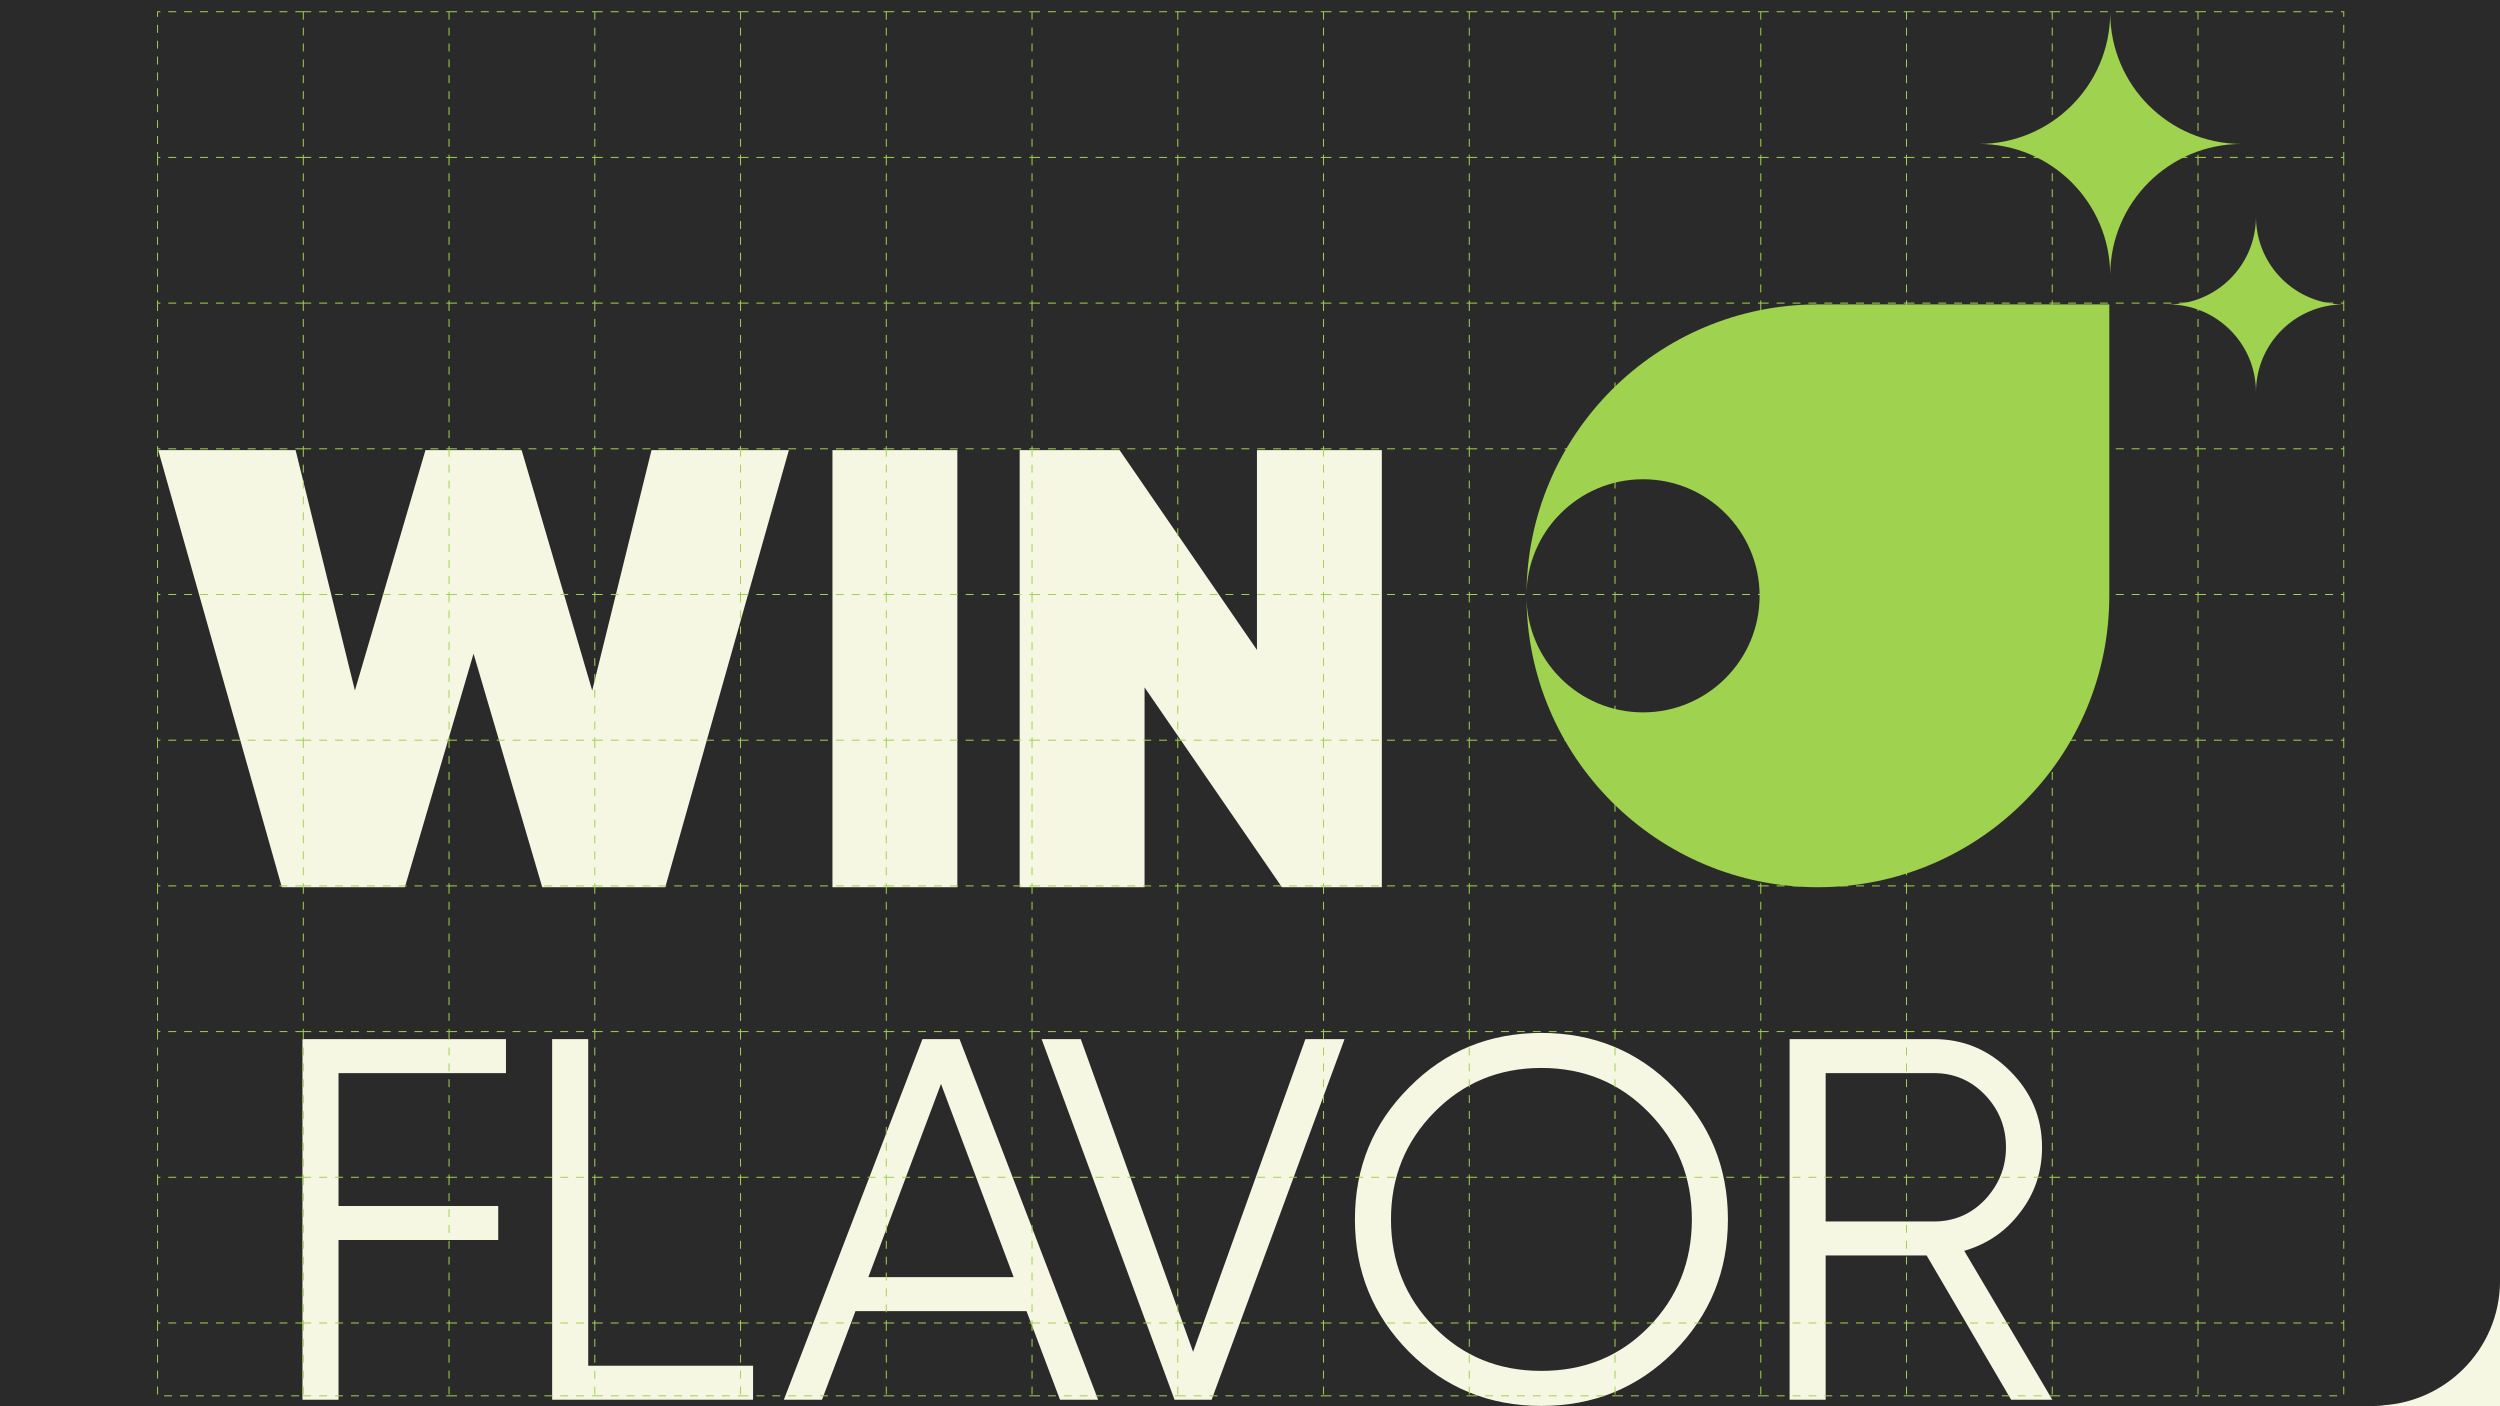
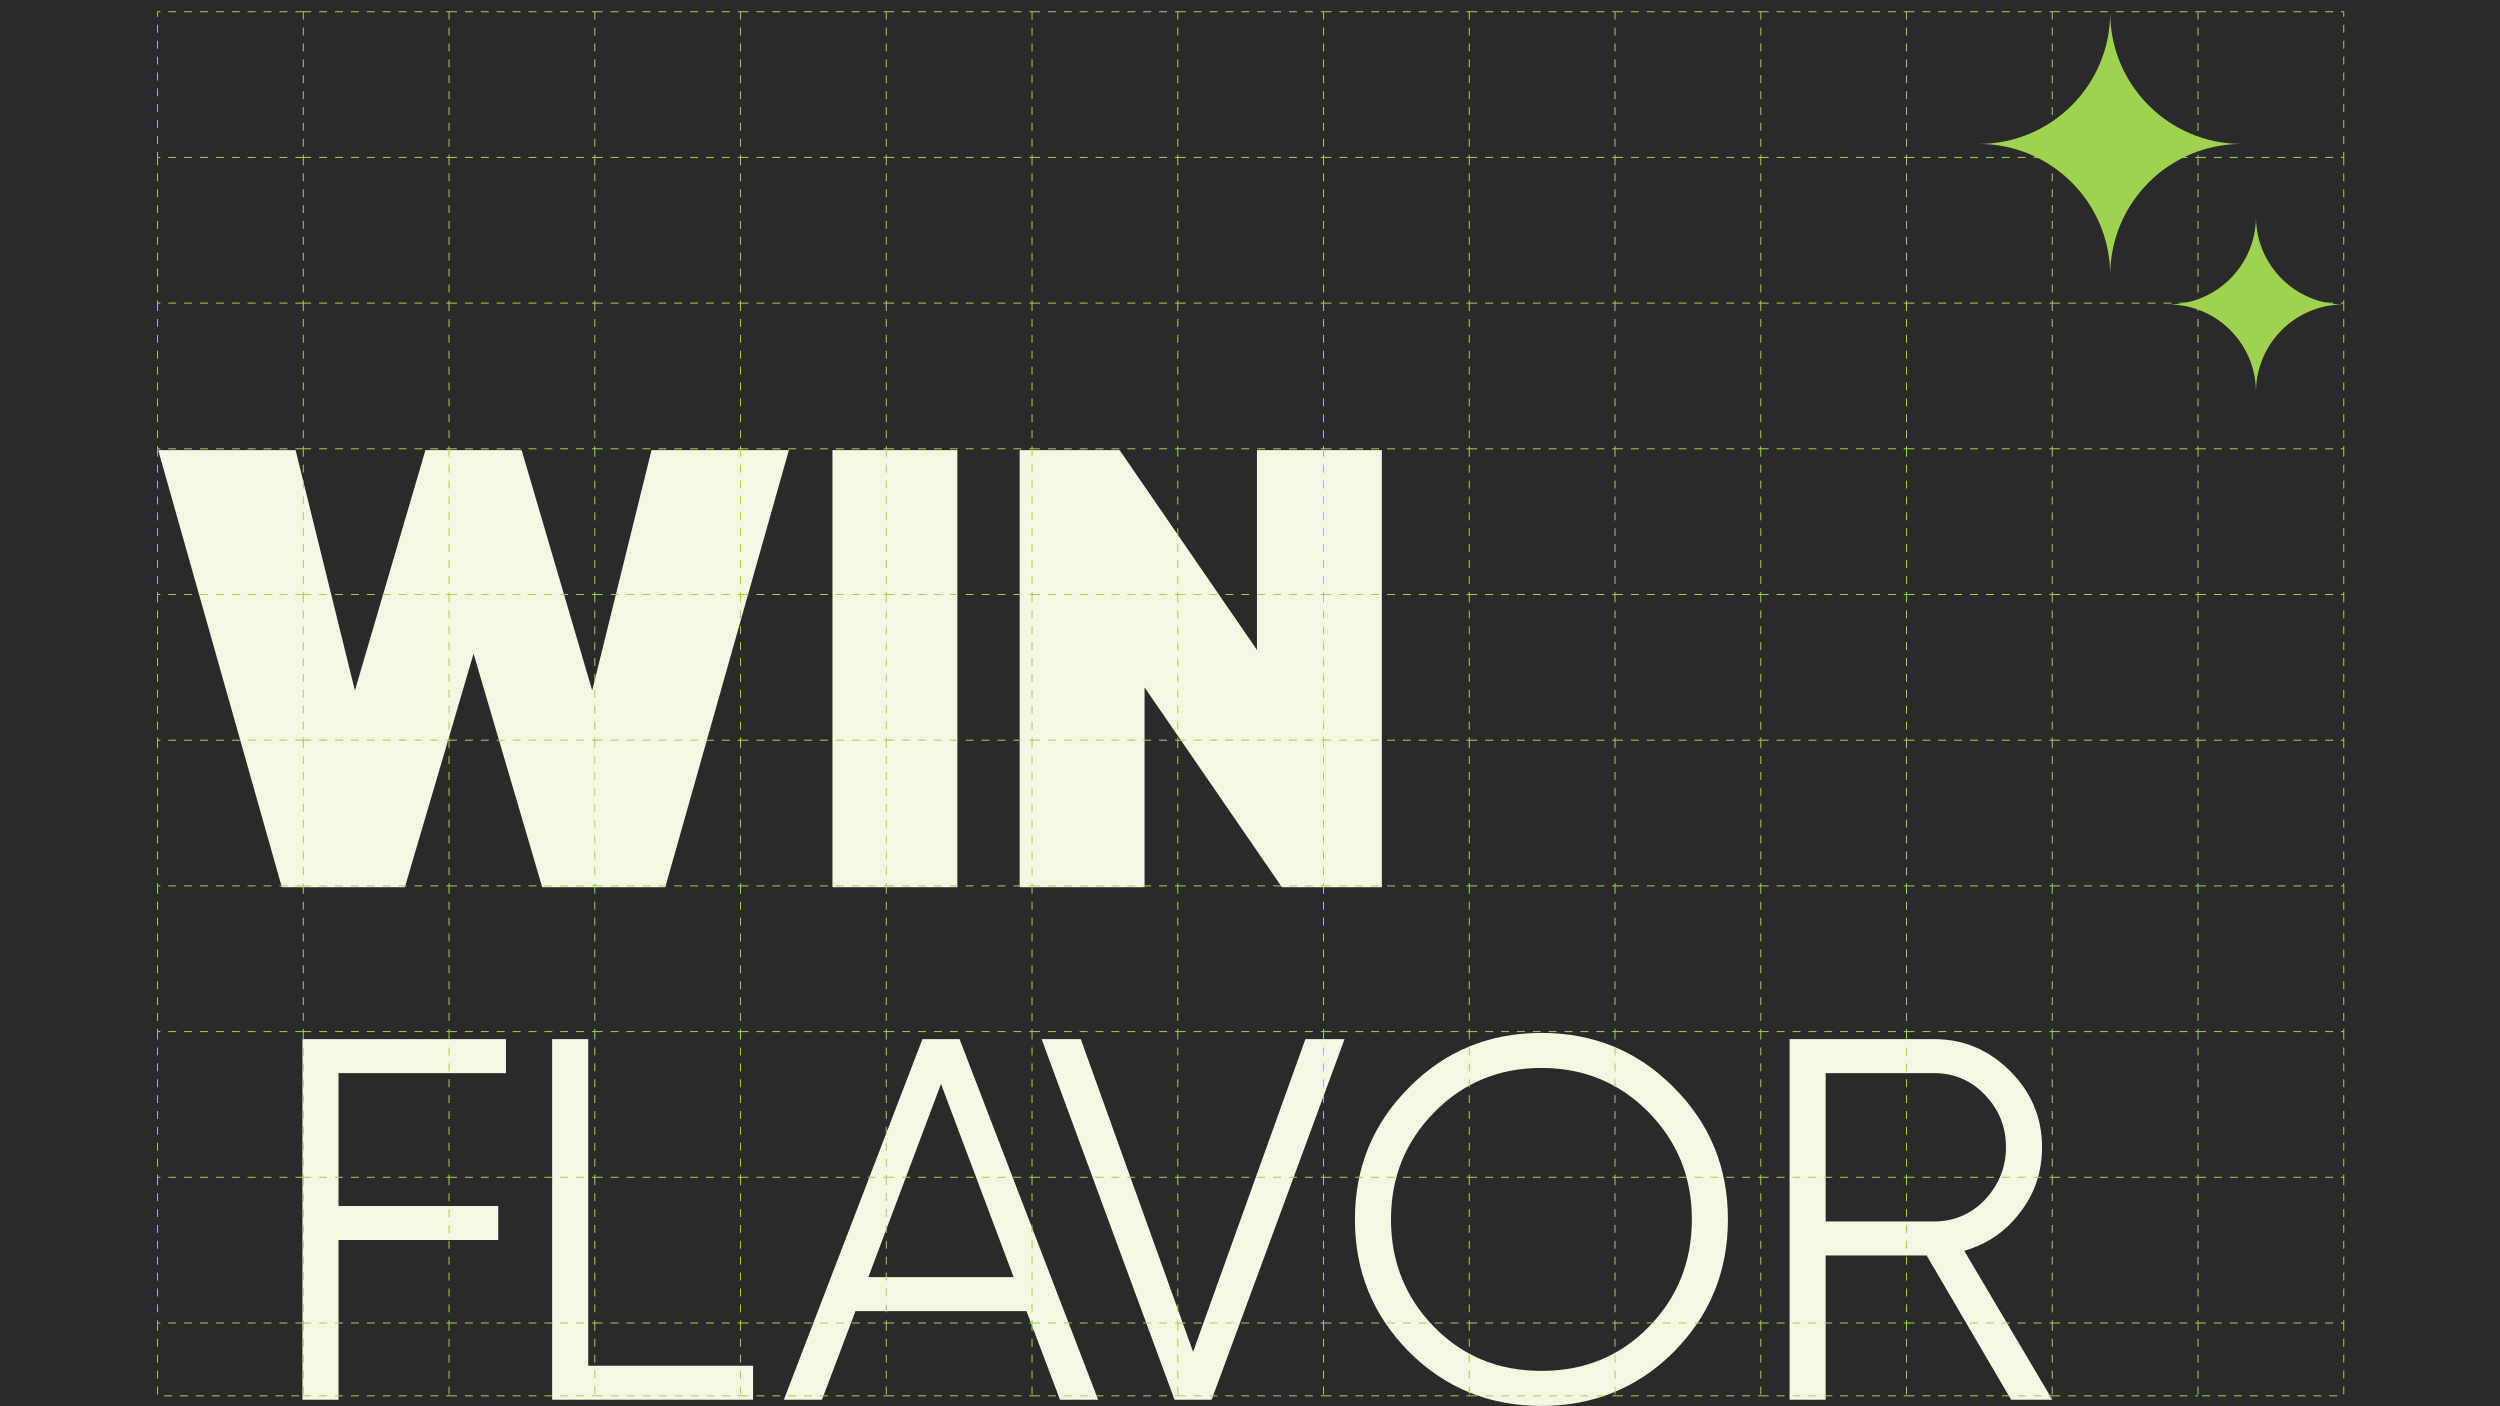
<svg xmlns="http://www.w3.org/2000/svg" width="1920" height="1080" viewBox="0 0 1920 1080" fill="none">
  <rect x="0" y="0" width="1920" height="1080" fill="#808080" stroke="none" />
  <g clip-path="url(#clip0_2445_1182)">
    <rect width="1920" height="1080" fill="#2A2A2A" />
    <path fill-rule="evenodd" clip-rule="evenodd" d="M1183.81 1079.75C1223.77 1079.75 1257.8 1065.9 1285.5 1038.2C1313.19 1010.11 1327.04 976.478 1327.04 936.515C1327.04 896.553 1313.19 862.921 1285.5 835.224C1257.8 807.132 1223.77 793.284 1183.81 793.284C1143.85 793.284 1109.82 807.132 1082.12 835.224C1054.43 862.921 1040.58 896.553 1040.58 936.515C1040.58 976.478 1054.43 1010.11 1082.12 1038.2C1109.82 1065.9 1143.85 1079.75 1183.81 1079.75ZM1183.81 1052.84C1150.97 1052.84 1123.67 1041.76 1101.51 1019.21C1079.35 996.657 1068.28 968.96 1068.28 936.515C1068.28 904.071 1079.35 876.77 1101.51 854.217C1123.67 831.663 1150.97 820.189 1183.81 820.189C1216.65 820.189 1243.95 831.663 1266.11 854.217C1288.27 876.77 1299.35 904.071 1299.35 936.515C1299.35 968.96 1288.27 996.657 1266.11 1019.21C1243.95 1041.76 1216.65 1052.84 1183.81 1052.84ZM1544.55 1075H1576.2L1508.54 960.652C1525.95 955.509 1540.19 946.013 1551.27 931.373C1562.75 916.733 1568.29 899.719 1568.29 881.123C1568.29 858.174 1559.98 838.787 1543.75 822.564C1527.53 806.342 1508.14 798.033 1485.2 798.033H1374.41V1075H1402.11V964.213H1479.66L1544.55 1075ZM1402.11 824.147H1485.2C1500.63 824.147 1513.68 829.686 1524.37 840.765C1535.05 851.844 1540.59 865.296 1540.59 881.123C1540.59 896.554 1535.05 910.007 1524.37 921.481C1513.68 932.56 1500.63 938.099 1485.2 938.099H1402.11V824.147ZM902.049 1075L799.967 798.033H830.038L916.293 1038.2L1002.55 798.033H1032.62L930.537 1075H902.049ZM814.085 1075H843.364L736.929 798.033H708.441L602.007 1075H631.286L657.005 1006.95H788.366L814.085 1075ZM666.896 980.831L722.685 832.456L778.474 980.831H666.896ZM451.745 798.033V1048.89H578.358V1075H424.048V798.033H451.745ZM388.578 824.147V798.033H232.29V1075H259.986V952.343H382.643V926.229H259.986V824.147H388.578Z" fill="#F6F7E3" />
    <path fill-rule="evenodd" clip-rule="evenodd" d="M216.458 681.386H310.933L363.686 502.026L416.439 681.386H510.914L605.869 345.687H500.363L454.804 530.321L400.613 345.687H326.759L272.567 530.321L227.008 345.687H121.503L216.458 681.386ZM639.325 681.386V345.687H735.239V681.386H639.325ZM965.34 499.149V345.687H1061.25V681.386H984.523L879.018 527.923V681.386H783.104V345.687H859.835L965.34 499.149Z" fill="#F6F7E3" />
    <path d="M1519.9 110.537C1575.42 110.417 1620.42 65.482 1620.64 9.985C1620.85 65.467 1665.83 110.393 1721.33 110.537C1665.81 110.68 1620.84 155.625 1620.64 211.122C1620.44 155.61 1575.44 110.656 1519.9 110.537Z" fill="#9FD24E" />
-     <path fill-rule="evenodd" clip-rule="evenodd" d="M1396.14 233.783C1272.54 233.783 1172.34 333.982 1172.34 457.583C1172.34 581.184 1272.54 681.383 1396.14 681.383C1519.74 681.383 1619.94 581.184 1619.94 457.583V233.783H1396.14ZM1172.34 457.583C1172.34 408.142 1212.42 368.063 1261.86 368.063C1311.3 368.063 1351.38 408.142 1351.38 457.583C1351.38 507.023 1311.3 547.103 1261.86 547.103C1212.42 547.103 1172.34 507.023 1172.34 457.583Z" fill="#9FD24E" />
    <path d="M1732.59 166.645C1732.45 203.75 1702.32 233.785 1665.19 233.785V233.788C1702.32 233.788 1732.45 263.821 1732.59 300.925C1732.74 263.821 1762.86 233.788 1800 233.788C1762.86 233.788 1732.73 203.75 1732.59 166.645Z" fill="#9FD24E" />
    <path d="M232.933 9H121V120.894M232.933 9V120.894M232.933 9H344.867M232.933 120.894H121M232.933 120.894H344.867M232.933 120.894V232.788M121 120.894V232.788M344.867 9V120.894M344.867 9H456.8M344.867 120.894H456.8M344.867 120.894V232.788M456.8 9V120.894M456.8 9H568.733M456.8 120.894H568.733M456.8 120.894V232.788M568.733 9V120.894M568.733 9H680.667M568.733 120.894H680.667M568.733 120.894V232.788M680.667 9V120.894M680.667 9H792.6M680.667 120.894H792.6M680.667 120.894V232.788M792.6 9V120.894M792.6 9H904.533M792.6 120.894H904.533M792.6 120.894V232.788M904.533 9V120.894M904.533 9H1016.47M904.533 120.894H1016.47M904.533 120.894V232.788M1016.47 9V120.894M1016.47 9H1128.4M1016.47 120.894H1128.4M1016.47 120.894V232.788M1128.4 9V120.894M1128.4 9H1240.33M1128.4 120.894H1240.33M1128.4 120.894V232.788M1240.33 9V120.894M1240.33 9H1352.27M1240.33 120.894H1352.27M1240.33 120.894V232.788M1352.27 9V120.894M1352.27 9H1464.2M1352.27 120.894H1464.2M1352.27 120.894V232.788M1464.2 9V120.894M1464.2 9H1576.13M1464.2 120.894H1576.13M1464.2 120.894V232.788M1576.13 9V120.894M1576.13 9H1688.07M1576.13 120.894H1688.07M1576.13 120.894V232.788M1688.07 9V120.894M1688.07 9H1800V120.894M1688.07 120.894H1800M1688.07 120.894V232.788M1800 120.894V232.788M232.933 232.788H121M232.933 232.788H344.867M232.933 232.788V344.682M121 232.788V344.682M344.867 232.788H456.8M344.867 232.788V344.682M456.8 232.788H568.733M456.8 232.788V344.682M568.733 232.788H680.667M568.733 232.788V344.682M680.667 232.788H792.6M680.667 232.788V344.682M792.6 232.788H904.533M792.6 232.788V344.682M904.533 232.788H1016.47M904.533 232.788V344.682M1016.47 232.788H1128.4M1016.47 232.788V344.682M1128.4 232.788H1240.33M1128.4 232.788V344.682M1240.33 232.788H1352.27M1240.33 232.788V344.682M1352.27 232.788H1464.2M1352.27 232.788V344.682M1464.2 232.788H1576.13M1464.2 232.788V344.682M1576.13 232.788H1688.07M1576.13 232.788V344.682M1688.07 232.788H1800M1688.07 232.788V344.682M1800 232.788V344.682M232.933 344.682H121M232.933 344.682H344.867M232.933 344.682V456.576M121 344.682V456.576M344.867 344.682H456.8M344.867 344.682V456.576M456.8 344.682H568.733M456.8 344.682V456.576M568.733 344.682H680.667M568.733 344.682V456.576M680.667 344.682H792.6M680.667 344.682V456.576M792.6 344.682H904.533M792.6 344.682V456.576M904.533 344.682H1016.47M904.533 344.682V456.576M1016.47 344.682H1128.4M1016.47 344.682V456.576M1128.4 344.682H1240.33M1128.4 344.682V456.576M1240.33 344.682H1352.27M1240.33 344.682V456.576M1352.27 344.682H1464.2M1352.27 344.682V456.576M1464.2 344.682H1576.13M1464.2 344.682V456.576M1576.13 344.682H1688.07M1576.13 344.682V456.576M1688.07 344.682H1800M1688.07 344.682V456.576M1800 344.682V456.576M232.933 456.576H121M232.933 456.576H344.867M232.933 456.576V568.47M121 456.576V568.47M344.867 456.576H456.8M344.867 456.576V568.47M456.8 456.576H568.733M456.8 456.576V568.47M568.733 456.576H680.667M568.733 456.576V568.47M680.667 456.576H792.6M680.667 456.576V568.47M792.6 456.576H904.533M792.6 456.576V568.47M904.533 456.576H1016.47M904.533 456.576V568.47M1016.47 456.576H1128.4M1016.47 456.576V568.47M1128.4 456.576H1240.33M1128.4 456.576V568.47M1240.33 456.576H1352.27M1240.33 456.576V568.47M1352.27 456.576H1464.2M1352.27 456.576V568.47M1464.2 456.576H1576.13M1464.2 456.576V568.47M1576.13 456.576H1688.07M1576.13 456.576V568.47M1688.07 456.576H1800M1688.07 456.576V568.47M1800 456.576V568.47M232.933 568.47H121M232.933 568.47H344.867M232.933 568.47V680.364M121 568.47V680.364M344.867 568.47H456.8M344.867 568.47V680.364M456.8 568.47H568.733M456.8 568.47V680.364M568.733 568.47H680.667M568.733 568.47V680.364M680.667 568.47H792.6M680.667 568.47V680.364M792.6 568.47H904.533M792.6 568.47V680.364M904.533 568.47H1016.47M904.533 568.47V680.364M1016.47 568.47H1128.4M1016.47 568.47V680.364M1128.4 568.47H1240.33M1128.4 568.47V680.364M1240.33 568.47H1352.27M1240.33 568.47V680.364M1352.27 568.47H1464.2M1352.27 568.47V680.364M1464.2 568.47H1576.13M1464.2 568.47V680.364M1576.13 568.47H1688.07M1576.13 568.47V680.364M1688.07 568.47H1800M1688.07 568.47V680.364M1800 568.47V680.364M232.933 680.364H121M232.933 680.364H344.867M232.933 680.364V792.258M121 680.364V792.258M344.867 680.364H456.8M344.867 680.364V792.258M456.8 680.364H568.733M456.8 680.364V792.258M568.733 680.364H680.667M568.733 680.364V792.258M680.667 680.364H792.6M680.667 680.364V792.258M792.6 680.364H904.533M792.6 680.364V792.258M904.533 680.364H1016.47M904.533 680.364V792.258M1016.47 680.364H1128.4M1016.47 680.364V792.258M1128.4 680.364H1240.33M1128.4 680.364V792.258M1240.33 680.364H1352.27M1240.33 680.364V792.258M1352.27 680.364H1464.2M1352.27 680.364V792.258M1464.2 680.364H1576.13M1464.2 680.364V792.258M1576.13 680.364H1688.07M1576.13 680.364V792.258M1688.07 680.364H1800M1688.07 680.364V792.258M1800 680.364V792.258M232.933 792.258H121M232.933 792.258H344.867M232.933 792.258V904.152M121 792.258V904.152M344.867 792.258H456.8M344.867 792.258V904.152M456.8 792.258H568.733M456.8 792.258V904.152M568.733 792.258H680.667M568.733 792.258V904.152M680.667 792.258H792.6M680.667 792.258V904.152M792.6 792.258H904.533M792.6 792.258V904.152M904.533 792.258H1016.47M904.533 792.258V904.152M1016.47 792.258H1128.4M1016.47 792.258V904.152M1128.4 792.258H1240.33M1128.4 792.258V904.152M1240.33 792.258H1352.27M1240.33 792.258V904.152M1352.27 792.258H1464.2M1352.27 792.258V904.152M1464.2 792.258H1576.13M1464.2 792.258V904.152M1576.13 792.258H1688.07M1576.13 792.258V904.152M1688.07 792.258H1800M1688.07 792.258V904.152M1800 792.258V904.152M232.933 904.152H121M232.933 904.152H344.867M232.933 904.152V1016.05M121 904.152V1016.05M344.867 904.152H456.8M344.867 904.152V1016.05M456.8 904.152H568.733M456.8 904.152V1016.05M568.733 904.152H680.667M568.733 904.152V1016.05M680.667 904.152H792.6M680.667 904.152V1016.05M792.6 904.152H904.533M792.6 904.152V1016.05M904.533 904.152H1016.47M904.533 904.152V1016.05M1016.47 904.152H1128.4M1016.47 904.152V1016.05M1128.4 904.152H1240.33M1128.4 904.152V1016.05M1240.33 904.152H1352.27M1240.33 904.152V1016.05M1352.27 904.152H1464.2M1352.27 904.152V1016.05M1464.2 904.152H1576.13M1464.2 904.152V1016.05M1576.13 904.152H1688.07M1576.13 904.152V1016.05M1688.07 904.152H1800M1688.07 904.152V1016.05M1800 904.152V1016.05M232.933 1016.05H121M232.933 1016.05H344.867M232.933 1016.05V1072M121 1016.05V1072H232.933M344.867 1016.05H456.8M344.867 1016.05V1072M456.8 1016.05H568.733M456.8 1016.05V1072M568.733 1016.05H680.667M568.733 1016.05V1072M680.667 1016.05H792.6M680.667 1016.05V1072M792.6 1016.05H904.533M792.6 1016.05V1072M904.533 1016.05H1016.47M904.533 1016.05V1072M1016.47 1016.05H1128.4M1016.47 1016.05V1072M1128.4 1016.05H1240.33M1128.4 1016.05V1072M1240.33 1016.05H1352.27M1240.33 1016.05V1072M1352.27 1016.05H1464.2M1352.27 1016.05V1072M1464.2 1016.05H1576.13M1464.2 1016.05V1072M1576.13 1016.05H1688.07M1576.13 1016.05V1072M1688.07 1016.05H1800M1688.07 1016.05V1072M1800 1016.05V1072H1688.07M232.933 1072H344.867M344.867 1072H456.8M456.8 1072H568.733M568.733 1072H680.667M680.667 1072H792.6M792.6 1072H904.533M904.533 1072H1016.47M1016.47 1072H1128.4M1128.4 1072H1240.33M1240.33 1072H1352.27M1352.27 1072H1464.2M1464.2 1072H1576.13M1576.13 1072H1688.07" stroke="#9FD24E" stroke-width="0.762" stroke-dasharray="6.1 6.1" />
-     <path d="M1824 1079.48C1876.92 1079.37 1919.81 1036.7 1920.02 984C1920.23 1036.69 1963.1 1079.35 2016 1079.48C1963.09 1079.62 1920.21 1122.3 1920.02 1175C1919.83 1122.29 1876.93 1079.6 1824 1079.48Z" fill="#F6F7E3" />
  </g>
  <defs>
    <clipPath id="clip0_2445_1182">
      <rect width="1920" height="1080" fill="white" />
    </clipPath>
  </defs>
</svg>